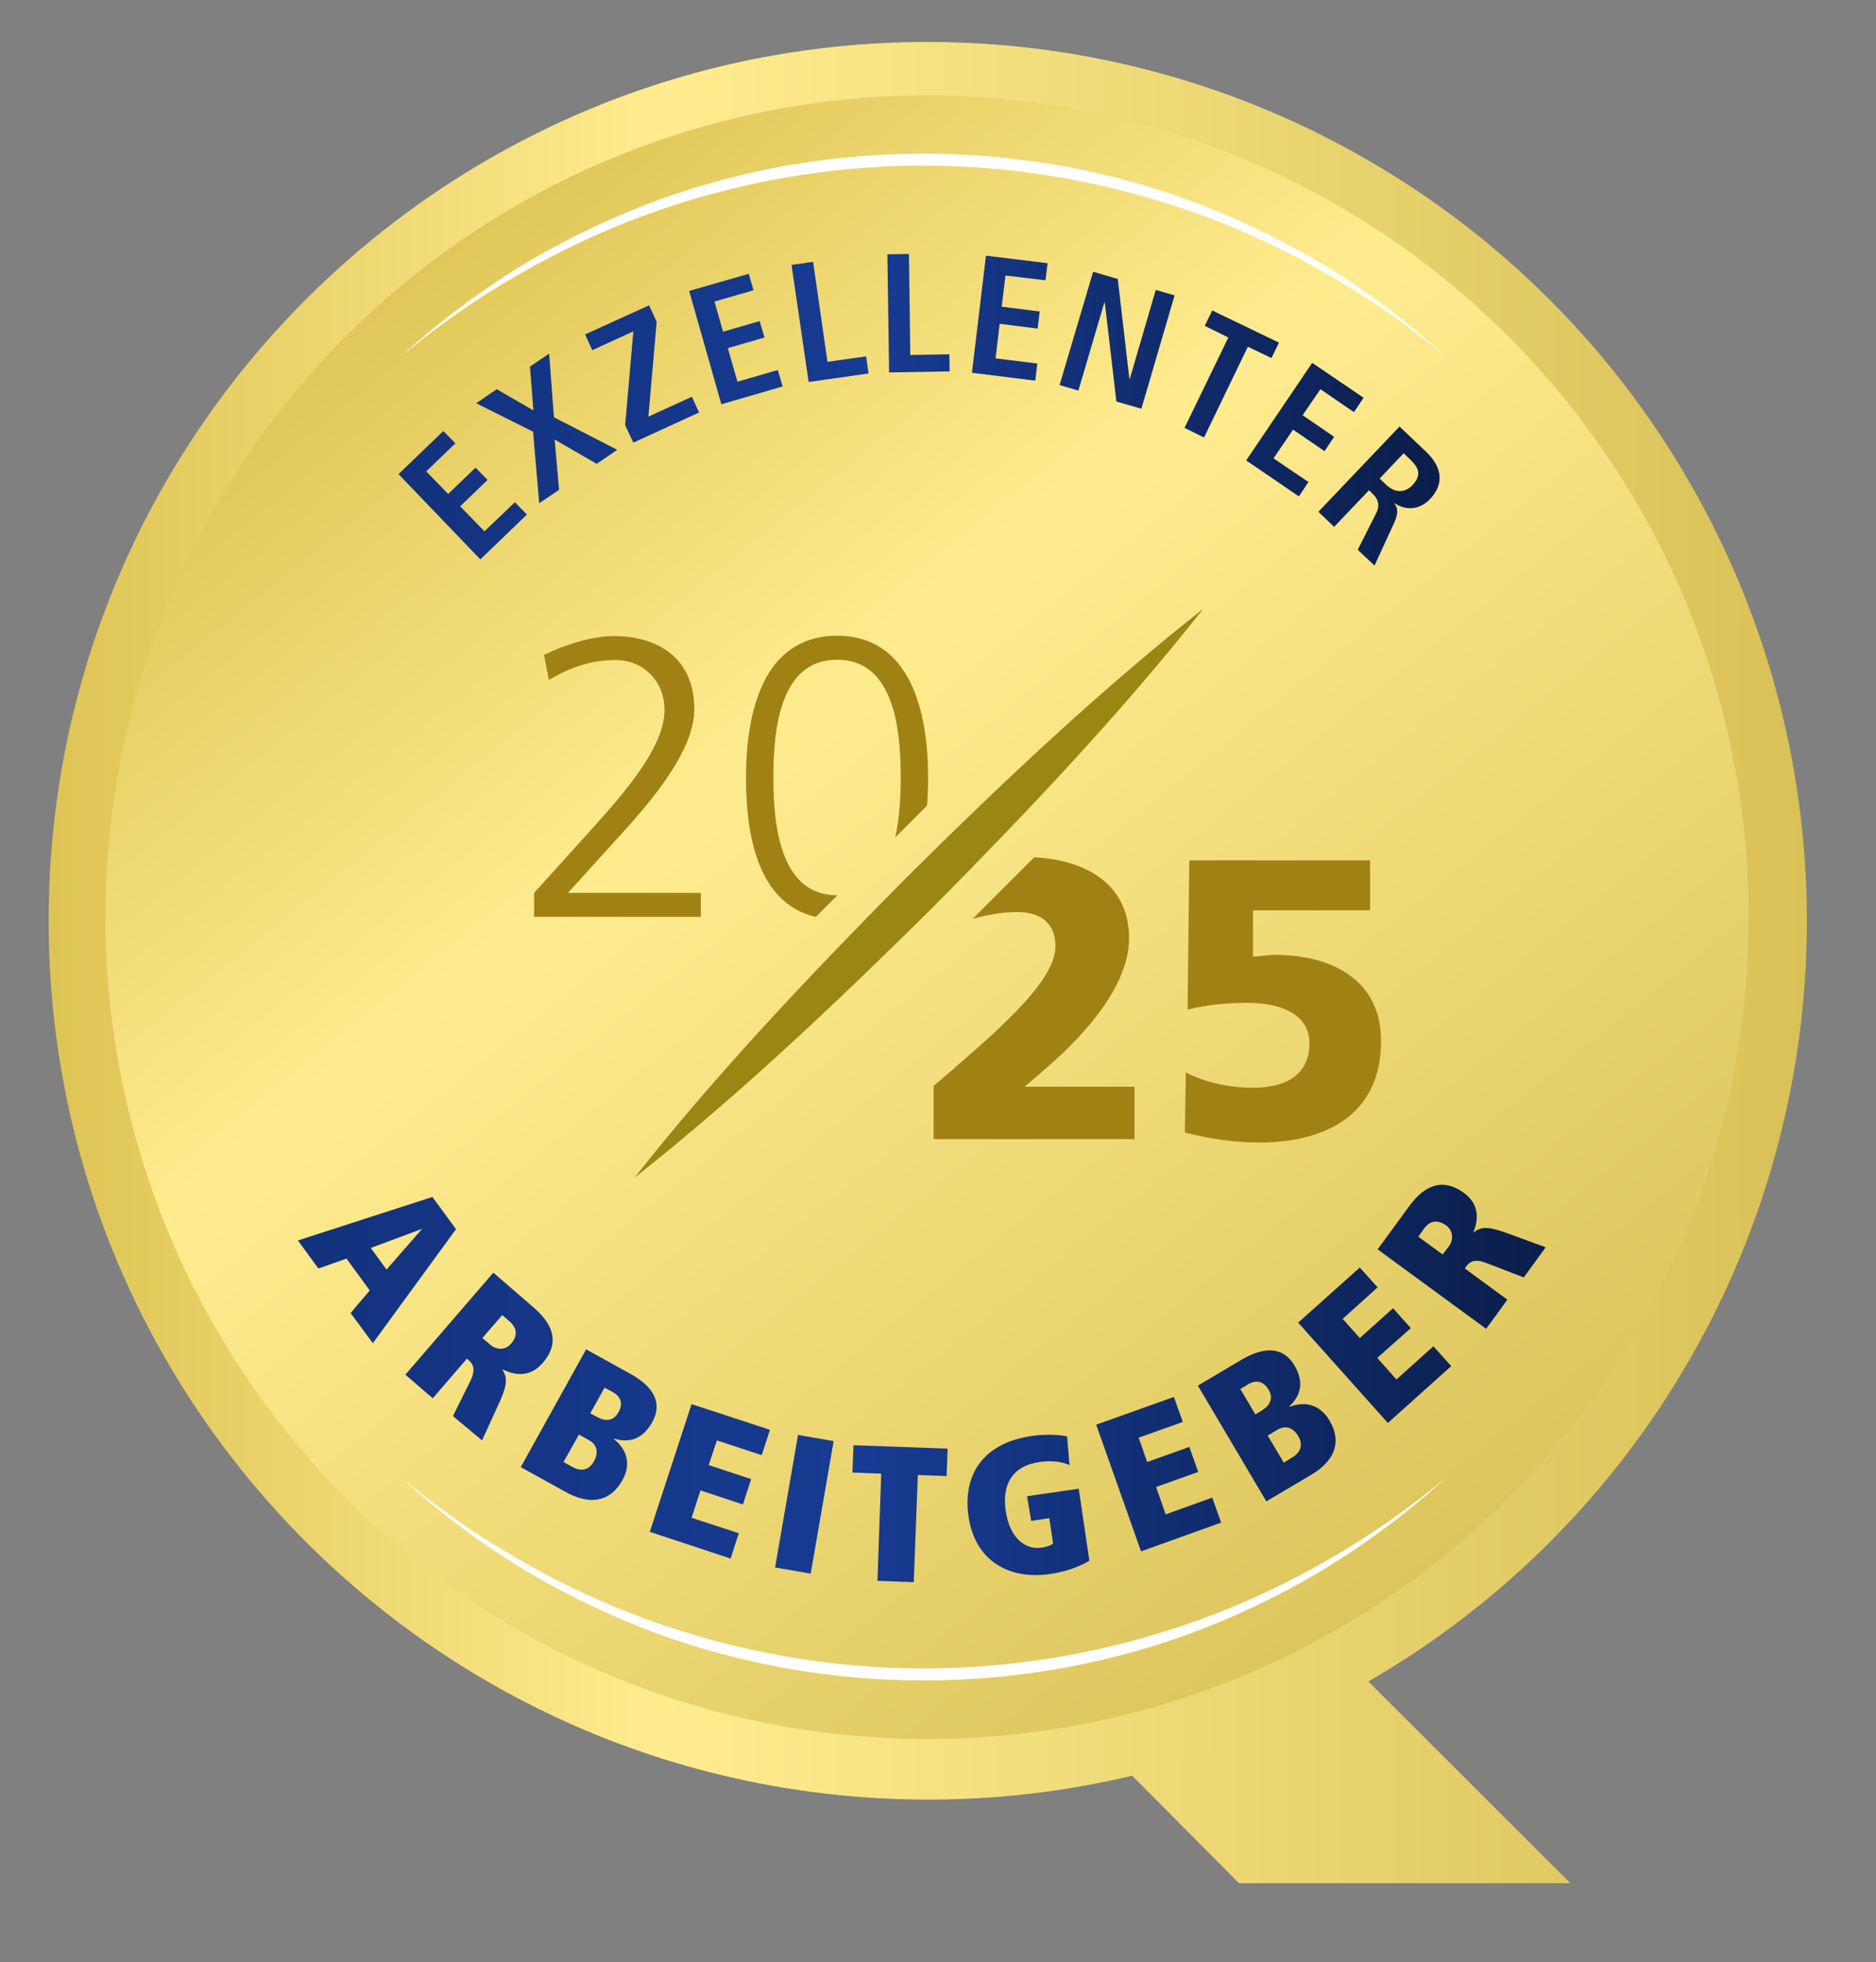
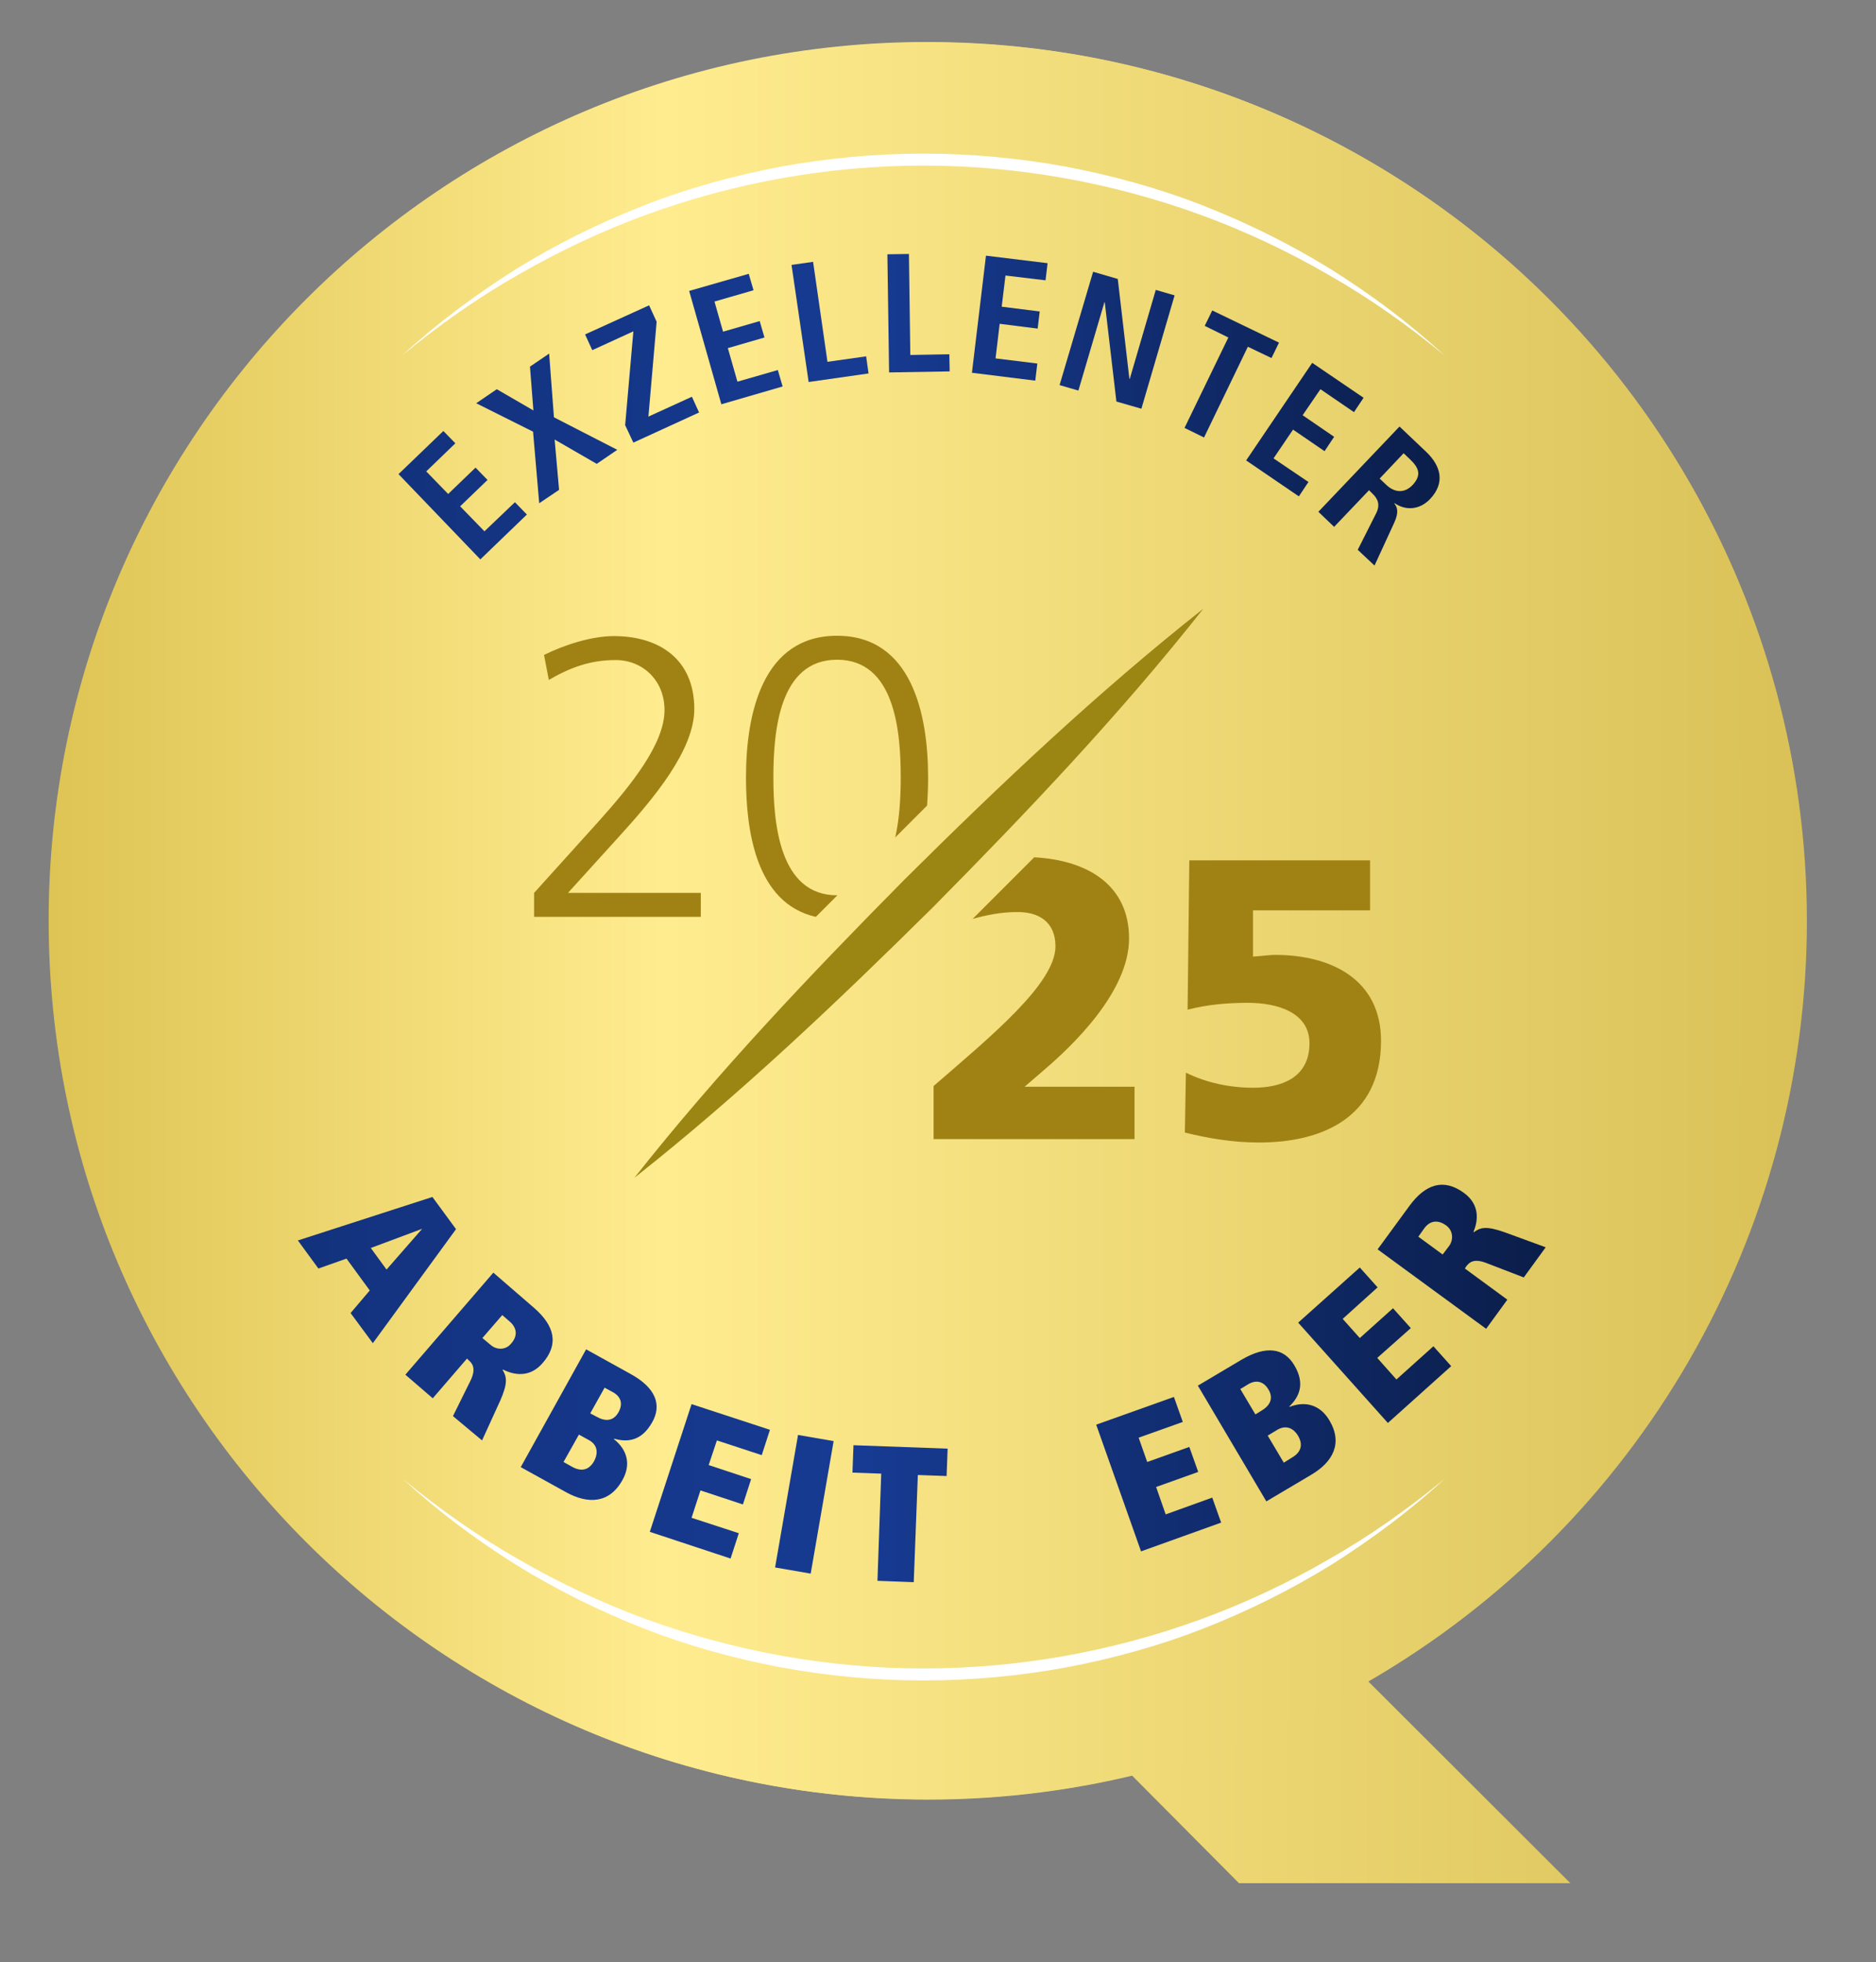
<svg xmlns="http://www.w3.org/2000/svg" id="Ebene_1" width="548" height="573" version="1.1" viewBox="0 0 548 573">
  <rect x="0" y="0" width="548" height="573" fill="#808080" stroke="none" />
  <defs>
    <style>
      .st0 {
        fill: url(#Unbenannter_Verlauf_4);
      }

      .st1 {
        fill: url(#Unbenannter_Verlauf_3);
      }

      .st2 {
        fill: url(#Unbenannter_Verlauf_8);
      }

      .st3 {
        fill: url(#Unbenannter_Verlauf_6);
      }

      .st4 {
        fill: url(#Unbenannter_Verlauf_7);
      }

      .st5 {
        fill: url(#Unbenannter_Verlauf_5);
      }

      .st6 {
        fill: url(#Unbenannter_Verlauf_9);
      }

      .st7 {
        fill: #a08214;
      }

      .st8 {
        fill: #9b8513;
      }

      .st9 {
        fill: #fff;
      }

      .st10 {
        fill: url(#Unbenannter_Verlauf_14);
      }

      .st11 {
        fill: url(#Unbenannter_Verlauf_15);
      }

      .st12 {
        fill: url(#Unbenannter_Verlauf_12);
      }

      .st13 {
        fill: url(#Unbenannter_Verlauf_13);
      }

      .st14 {
        fill: url(#Unbenannter_Verlauf_20);
      }

      .st15 {
        fill: url(#Unbenannter_Verlauf_21);
      }

      .st16 {
        fill: url(#Unbenannter_Verlauf_26);
      }

      .st17 {
        fill: url(#Unbenannter_Verlauf_27);
      }

      .st18 {
        fill: url(#Unbenannter_Verlauf_22);
      }

      .st19 {
        fill: url(#Unbenannter_Verlauf_23);
      }

      .st20 {
        fill: url(#Unbenannter_Verlauf_24);
      }

      .st21 {
        fill: url(#Unbenannter_Verlauf_25);
      }

      .st22 {
        fill: url(#Unbenannter_Verlauf_18);
      }

      .st23 {
        fill: url(#Unbenannter_Verlauf_19);
      }

      .st24 {
        fill: url(#Unbenannter_Verlauf_16);
      }

      .st25 {
        fill: url(#Unbenannter_Verlauf_17);
      }

      .st26 {
        fill: url(#Unbenannter_Verlauf_10);
      }

      .st27 {
        fill: url(#Unbenannter_Verlauf_11);
      }
    </style>
    <linearGradient id="Unbenannter_Verlauf_3" data-name="Unbenannter Verlauf 3" x1="14.212" y1="610.016" x2="527.412" y2="610.016" gradientTransform="translate(0 891.132) scale(1 -1)" gradientUnits="userSpaceOnUse">
      <stop offset="0" stop-color="#dec454" />
      <stop offset=".35" stop-color="#ffec8f" />
      <stop offset="1" stop-color="#d9c157" />
    </linearGradient>
    <linearGradient id="Unbenannter_Verlauf_4" data-name="Unbenannter Verlauf 4" x1="14.612" y1="622.166" x2="527.812" y2="622.166" gradientTransform="translate(0 891.132) scale(1 -1)" gradientUnits="userSpaceOnUse">
      <stop offset="0" stop-color="#dec454" />
      <stop offset=".35" stop-color="#ffec8f" />
      <stop offset="1" stop-color="#d9c157" />
    </linearGradient>
    <linearGradient id="Unbenannter_Verlauf_5" data-name="Unbenannter Verlauf 5" x1="112.436" y1="820.446" x2="441.856" y2="410.313" gradientTransform="translate(0 891.132) scale(1 -1)" gradientUnits="userSpaceOnUse">
      <stop offset="0" stop-color="#dec454" />
      <stop offset=".35" stop-color="#ffec8f" />
      <stop offset="1" stop-color="#d9c157" />
    </linearGradient>
    <linearGradient id="Unbenannter_Verlauf_6" data-name="Unbenannter Verlauf 6" x1="451.377" y1="520.216" x2="86.923" y2="520.216" gradientTransform="translate(0 891.132) scale(1 -1)" gradientUnits="userSpaceOnUse">
      <stop offset="0" stop-color="#0b1e4a" />
      <stop offset=".55" stop-color="#173b93" />
      <stop offset="1" stop-color="#13327d" />
    </linearGradient>
    <linearGradient id="Unbenannter_Verlauf_7" data-name="Unbenannter Verlauf 7" x1="451.377" y1="494.966" x2="86.923" y2="494.966" gradientTransform="translate(0 891.132) scale(1 -1)" gradientUnits="userSpaceOnUse">
      <stop offset="0" stop-color="#0b1e4a" />
      <stop offset=".55" stop-color="#173b93" />
      <stop offset="1" stop-color="#13327d" />
    </linearGradient>
    <linearGradient id="Unbenannter_Verlauf_8" data-name="Unbenannter Verlauf 8" x1="451.377" y1="475.075" x2="86.923" y2="475.075" gradientTransform="translate(0 891.132) scale(1 -1)" gradientUnits="userSpaceOnUse">
      <stop offset="0" stop-color="#0b1e4a" />
      <stop offset=".55" stop-color="#173b93" />
      <stop offset="1" stop-color="#13327d" />
    </linearGradient>
    <linearGradient id="Unbenannter_Verlauf_9" data-name="Unbenannter Verlauf 9" x1="451.377" y1="458.516" x2="86.923" y2="458.516" gradientTransform="translate(0 891.132) scale(1 -1)" gradientUnits="userSpaceOnUse">
      <stop offset="0" stop-color="#0b1e4a" />
      <stop offset=".55" stop-color="#173b93" />
      <stop offset="1" stop-color="#13327d" />
    </linearGradient>
    <linearGradient id="Unbenannter_Verlauf_10" data-name="Unbenannter Verlauf 10" x1="451.377" y1="451.816" x2="86.923" y2="451.816" gradientTransform="translate(0 891.132) scale(1 -1)" gradientUnits="userSpaceOnUse">
      <stop offset="0" stop-color="#0b1e4a" />
      <stop offset=".55" stop-color="#173b93" />
      <stop offset="1" stop-color="#13327d" />
    </linearGradient>
    <linearGradient id="Unbenannter_Verlauf_11" data-name="Unbenannter Verlauf 11" x1="451.377" y1="449.066" x2="86.923" y2="449.066" gradientTransform="translate(0 891.132) scale(1 -1)" gradientUnits="userSpaceOnUse">
      <stop offset="0" stop-color="#0b1e4a" />
      <stop offset=".55" stop-color="#173b93" />
      <stop offset="1" stop-color="#13327d" />
    </linearGradient>
    <linearGradient id="Unbenannter_Verlauf_12" data-name="Unbenannter Verlauf 12" x1="451.377" y1="451.629" x2="86.923" y2="451.629" gradientTransform="translate(0 891.132) scale(1 -1)" gradientUnits="userSpaceOnUse">
      <stop offset="0" stop-color="#0b1e4a" />
      <stop offset=".55" stop-color="#173b93" />
      <stop offset="1" stop-color="#13327d" />
    </linearGradient>
    <linearGradient id="Unbenannter_Verlauf_13" data-name="Unbenannter Verlauf 13" x1="451.377" y1="460.616" x2="86.923" y2="460.616" gradientTransform="translate(0 891.132) scale(1 -1)" gradientUnits="userSpaceOnUse">
      <stop offset="0" stop-color="#0b1e4a" />
      <stop offset=".55" stop-color="#173b93" />
      <stop offset="1" stop-color="#13327d" />
    </linearGradient>
    <linearGradient id="Unbenannter_Verlauf_14" data-name="Unbenannter Verlauf 14" x1="451.377" y1="474.716" x2="86.923" y2="474.716" gradientTransform="translate(0 891.132) scale(1 -1)" gradientUnits="userSpaceOnUse">
      <stop offset="0" stop-color="#0b1e4a" />
      <stop offset=".55" stop-color="#173b93" />
      <stop offset="1" stop-color="#13327d" />
    </linearGradient>
    <linearGradient id="Unbenannter_Verlauf_15" data-name="Unbenannter Verlauf 15" x1="451.377" y1="498.266" x2="86.923" y2="498.266" gradientTransform="translate(0 891.132) scale(1 -1)" gradientUnits="userSpaceOnUse">
      <stop offset="0" stop-color="#0b1e4a" />
      <stop offset=".55" stop-color="#173b93" />
      <stop offset="1" stop-color="#13327d" />
    </linearGradient>
    <linearGradient id="Unbenannter_Verlauf_16" data-name="Unbenannter Verlauf 16" x1="451.377" y1="524.103" x2="86.923" y2="524.103" gradientTransform="translate(0 891.132) scale(1 -1)" gradientUnits="userSpaceOnUse">
      <stop offset="0" stop-color="#0b1e4a" />
      <stop offset=".55" stop-color="#173b93" />
      <stop offset="1" stop-color="#13327d" />
    </linearGradient>
    <linearGradient id="Unbenannter_Verlauf_17" data-name="Unbenannter Verlauf 17" x1="420.599" y1="746.516" x2="116.365" y2="746.516" gradientTransform="translate(0 891.132) scale(1 -1)" gradientUnits="userSpaceOnUse">
      <stop offset="0" stop-color="#0b1e4a" />
      <stop offset=".55" stop-color="#173b93" />
      <stop offset="1" stop-color="#13327d" />
    </linearGradient>
    <linearGradient id="Unbenannter_Verlauf_18" data-name="Unbenannter Verlauf 18" x1="420.599" y1="766.016" x2="116.365" y2="766.016" gradientTransform="translate(0 891.132) scale(1 -1)" gradientUnits="userSpaceOnUse">
      <stop offset="0" stop-color="#0b1e4a" />
      <stop offset=".55" stop-color="#173b93" />
      <stop offset="1" stop-color="#13327d" />
    </linearGradient>
    <linearGradient id="Unbenannter_Verlauf_19" data-name="Unbenannter Verlauf 19" x1="420.599" y1="781.916" x2="116.365" y2="781.916" gradientTransform="translate(0 891.132) scale(1 -1)" gradientUnits="userSpaceOnUse">
      <stop offset="0" stop-color="#0b1e4a" />
      <stop offset=".55" stop-color="#173b93" />
      <stop offset="1" stop-color="#13327d" />
    </linearGradient>
    <linearGradient id="Unbenannter_Verlauf_20" data-name="Unbenannter Verlauf 20" x1="420.599" y1="792.116" x2="116.365" y2="792.116" gradientTransform="translate(0 891.132) scale(1 -1)" gradientUnits="userSpaceOnUse">
      <stop offset="0" stop-color="#0b1e4a" />
      <stop offset=".55" stop-color="#173b93" />
      <stop offset="1" stop-color="#13327d" />
    </linearGradient>
    <linearGradient id="Unbenannter_Verlauf_21" data-name="Unbenannter Verlauf 21" x1="420.599" y1="797.116" x2="116.365" y2="797.116" gradientTransform="translate(0 891.132) scale(1 -1)" gradientUnits="userSpaceOnUse">
      <stop offset="0" stop-color="#0b1e4a" />
      <stop offset=".55" stop-color="#173b93" />
      <stop offset="1" stop-color="#13327d" />
    </linearGradient>
    <linearGradient id="Unbenannter_Verlauf_22" data-name="Unbenannter Verlauf 22" x1="420.599" y1="799.666" x2="116.365" y2="799.666" gradientTransform="translate(0 891.132) scale(1 -1)" gradientUnits="userSpaceOnUse">
      <stop offset="0" stop-color="#0b1e4a" />
      <stop offset=".55" stop-color="#173b93" />
      <stop offset="1" stop-color="#13327d" />
    </linearGradient>
    <linearGradient id="Unbenannter_Verlauf_23" data-name="Unbenannter Verlauf 23" x1="420.599" y1="798.216" x2="116.365" y2="798.216" gradientTransform="translate(0 891.132) scale(1 -1)" gradientUnits="userSpaceOnUse">
      <stop offset="0" stop-color="#0b1e4a" />
      <stop offset=".55" stop-color="#173b93" />
      <stop offset="1" stop-color="#13327d" />
    </linearGradient>
    <linearGradient id="Unbenannter_Verlauf_24" data-name="Unbenannter Verlauf 24" x1="420.599" y1="791.766" x2="116.365" y2="791.766" gradientTransform="translate(0 891.132) scale(1 -1)" gradientUnits="userSpaceOnUse">
      <stop offset="0" stop-color="#0b1e4a" />
      <stop offset=".55" stop-color="#173b93" />
      <stop offset="1" stop-color="#13327d" />
    </linearGradient>
    <linearGradient id="Unbenannter_Verlauf_25" data-name="Unbenannter Verlauf 25" x1="420.599" y1="781.916" x2="116.365" y2="781.916" gradientTransform="translate(0 891.132) scale(1 -1)" gradientUnits="userSpaceOnUse">
      <stop offset="0" stop-color="#0b1e4a" />
      <stop offset=".55" stop-color="#173b93" />
      <stop offset="1" stop-color="#13327d" />
    </linearGradient>
    <linearGradient id="Unbenannter_Verlauf_26" data-name="Unbenannter Verlauf 26" x1="420.599" y1="765.666" x2="116.365" y2="765.666" gradientTransform="translate(0 891.132) scale(1 -1)" gradientUnits="userSpaceOnUse">
      <stop offset="0" stop-color="#0b1e4a" />
      <stop offset=".55" stop-color="#173b93" />
      <stop offset="1" stop-color="#13327d" />
    </linearGradient>
    <linearGradient id="Unbenannter_Verlauf_27" data-name="Unbenannter Verlauf 27" x1="420.599" y1="746.266" x2="116.365" y2="746.266" gradientTransform="translate(0 891.132) scale(1 -1)" gradientUnits="userSpaceOnUse">
      <stop offset="0" stop-color="#0b1e4a" />
      <stop offset=".55" stop-color="#173b93" />
      <stop offset="1" stop-color="#13327d" />
    </linearGradient>
  </defs>
  <g id="SIEGEL">
    <g id="Siegel">
      <g>
        <path class="st1" d="M527.412,268.866c0-141.7-114.9-256.6-256.6-256.6S14.212,127.166,14.212,268.866s114.9,256.6,256.6,256.6c20.6,0,40.6-2.4,59.8-7l31.3,31.5h96.8l-59.1-59c76.4-44.5,127.8-127.3,127.8-222.1v-0Z" />
        <circle class="st0" cx="271.212" cy="268.966" r="256.6" />
-         <circle class="st5" cx="270.812" cy="267.866" r="240" />
-         <path class="st3" d="M108.012,376.866l-6.8-9.3-8.2,2.9-6-8.2,39.3-12.7,6.9,9.4-24.3,33.3-6.5-8.8,5.6-6.6ZM123.312,358.866l-15,5.6,4.6,6.3,10.4-11.9Z" />
+         <path class="st3" d="M108.012,376.866l-6.8-9.3-8.2,2.9-6-8.2,39.3-12.7,6.9,9.4-24.3,33.3-6.5-8.8,5.6-6.6ZM123.312,358.866l-15,5.6,4.6,6.3,10.4-11.9" />
        <path class="st4" d="M137.412,403.266c1.7-3.5.7-5-.6-6.1l-.4-.4-10,11.6-8-6.9,25.7-29.8,11.9,10.3c6,5.2,7.3,10.6,2.5,16.1-3.8,4.4-8.4,3.5-11.6,1.9l-.1.1c1.2,2,1.6,3.8-.7,9l-5.3,11.6-8.5-7.1,5.1-10.3 0-0ZM143.312,392.766c1.7,1.5,4.4,1.6,6-.4,1.8-2,1.9-4.4-.4-6.4l-2.2-1.9-5.8,6.7,2.4,2v-0Z" />
        <path class="st2" d="M171.212,394.066l13,7.2c7.3,4,9.2,9,6.3,14.1-3.1,5.5-7.2,5.9-11.1,4.8l-.1.1c3.9,3.1,5.1,7.4,2.5,12-3.8,6.8-10,7.1-16.5,3.5l-13.2-7.3,19.1-34.4v-0ZM167.112,428.366c2.7,1.5,4.9,1,6.4-1.6,1.4-2.6.9-4.9-1.5-6.2l-2.9-1.6-4.5,8,2.5,1.4v0ZM174.312,413.766c2.3,1.3,4.8,1.5,6.4-1.4,1.4-2.6.5-4.6-1.7-5.8l-2.4-1.3-4.2,7.5,1.9,1v-0Z" />
        <path class="st6" d="M202.012,410.066l22.9,7.5-2.4,7.4-13.1-4.3-2.4,7.2,12.4,4.1-2.4,7.4-12.4-4.1-2.6,8,13.8,4.5-2.4,7.4-23.6-7.8,12.2-37.3v-0Z" />
        <path class="st26" d="M233.112,419.066l10.4,1.8-6.7,38.7-10.4-1.8,6.7-38.7Z" />
        <path class="st27" d="M257.412,430.366l-8.4-.3.3-8,27.5,1-.3,8-8.4-.3-1.2,31.3-10.6-.4,1.1-31.3v-0Z" />
-         <path class="st12" d="M300.012,436.966l15.1-2.2,3.1,21c-2.1,1.4-6.5,3.2-11.4,3.9-12,1.8-22-3.8-23.9-16.8-1.7-11.8,3.9-21.4,18.5-23.5,5.1-.7,8.6-.2,10.3.1l.7,8.4c-2.2-1-5.3-1.4-8.8-.9-8.1,1.2-11,6.8-9.8,14.4,1.1,7.6,5.6,11.4,10.5,10.6,1.3-.2,2.5-.5,3.3-1.2l-1.1-7.4-5.3.8-1.2-7.2-0.0 0Z" />
        <path class="st13" d="M320.212,416.066l22.7-8.1,2.6,7.3-12.9,4.6,2.5,7.1,12.3-4.4,2.6,7.3-12.3,4.4,2.8,8,13.6-4.9,2.6,7.3-23.4,8.4-13.1-37-0.0 0Z" />
        <path class="st10" d="M349.912,404.666l12.8-7.6c7.2-4.2,12.4-3.4,15.4,1.7,3.2,5.4,1.4,9.2-1.5,12l.1.1c4.6-1.8,8.9-.6,11.6,3.9,4,6.7,1.1,12.2-5.4,16l-13,7.7-20-33.8v-0ZM368.512,411.966c2.2-1.3,3.7-3.4,2-6.2-1.5-2.5-3.7-2.8-5.9-1.5l-2.3,1.4,4.4,7.4,1.8-1.1v0ZM377.412,425.666c2.6-1.5,3.3-3.7,1.8-6.3-1.5-2.5-3.7-3.2-6.1-1.8l-2.8,1.7,4.7,7.9,2.4-1.5v-0Z" />
        <path class="st11" d="M379.212,386.266l18-16.1,5.2,5.8-10.2,9.2,5,5.6,9.7-8.7,5.2,5.8-9.8,8.7,5.6,6.3,10.8-9.7,5.2,5.8-18.5,16.6-26.2-29.3-0.0 0Z" />
        <path class="st24" d="M434.212,368.866c-3.6-1.4-5-.3-6,1.1l-.3.5,12.4,9.1-6.2,8.5-31.7-23.2,9.3-12.7c4.7-6.4,10-8.1,15.9-3.8,4.7,3.4,4.2,8.1,2.8,11.4l.1.1c1.9-1.4,3.6-1.9,9,0l12,4.4-6.4,8.8-10.9-4.2 0.0 0ZM423.312,363.866c1.3-1.8,1.2-4.5-.9-6-2.2-1.6-4.6-1.6-6.4.9l-1.7,2.4,7.1,5.2,1.9-2.5Z" />
        <path class="st25" d="M116.412,138.466l13.1-12.6,3.5,3.6-8.5,8.2,6.4,6.6,8-7.7,3.5,3.6-8,7.7,7.1,7.3,8.9-8.5,3.5,3.6-13.6,13.1-23.9-24.9v-0Z" />
        <path class="st22" d="M162.012,128.366l1.3,14.7-5.8,3.9-1.8-20.9-16.6-8.3,6-4.1,10.7,6.2-1-12.8,5.6-3.8,1.4,18.6,18.5,9.5-6,4.1-12.3-7.1 0.0 0Z" />
        <path class="st23" d="M182.612,124.166l2.4-27.4-12,5.5-2.1-4.6,18.7-8.5,2.2,4.8-2.4,27.7,12.7-5.8,2.1,4.6-19.2,8.8-2.4-5.1Z" />
        <path class="st14" d="M201.312,84.966l17.4-5,1.4,4.8-11.4,3.3,2.5,8.8,10.7-3.1,1.4,4.8-10.7,3.1,2.8,9.8,11.8-3.4,1.4,4.8-17.9,5.2-9.4-33.1 0-0Z" />
        <path class="st15" d="M231.212,77.366l6.3-.9,4.2,29.2,11.3-1.6.7,5-17.5,2.5-5-34.2Z" />
        <path class="st18" d="M259.212,74.266l6.3-.1.4,29.5,11.4-.2.1,5-17.7.3-.5-34.5 0-0Z" />
        <path class="st19" d="M288.012,74.666l18,2.2-.6,5-11.7-1.4-1.1,9.1,11.1,1.4-.6,5-11.1-1.4-1.2,10.1,12.2,1.5-.6,5-18.5-2.3,4.1-34.2 0-0Z" />
        <path class="st20" d="M319.312,79.366l7.2,2.1,3.4,29.2h.1l7.6-26,5.5,1.6-9.7,33.1-7.3-2.1-3.4-29h-.1l-7.6,25.8-5.5-1.6s9.8-33.1,9.8-33.1Z" />
        <path class="st21" d="M358.812,98.566l-6.9-3.4,2.2-4.5,19.5,9.4-2.2,4.5-6.9-3.3-12.8,26.5-5.7-2.8,12.8-26.4Z" />
        <path class="st16" d="M383.312,105.966l15,10.2-2.8,4.2-9.8-6.7-5.2,7.6,9.2,6.3-2.8,4.2-9.2-6.3-5.7,8.4,10.2,6.9-2.8,4.2-15.4-10.5,19.3-28.5-0.0 0Z" />
        <path class="st17" d="M408.812,124.566l7.8,7.4c4.4,4.2,5.5,9.1,1.2,13.7-3.1,3.3-7.2,3.5-10.4,1.3l-.1.1c.8,1,1.4,2.4,0,5.5l-5.8,12.6-4.9-4.6,5.3-10.5c1.3-2.5.7-4.3-1-5.9l-1-1-10.2,10.7-4.6-4.4,23.7-24.9v-0ZM404.912,141.566c2.4,2.3,5.3,2.6,7.7.1,2.7-2.9,1.9-5-.7-7.5l-1.9-1.8-7,7.4,1.9,1.8Z" />
        <path class="st9" d="M388.012,455.466c12-6.8,23.3-14.8,34-23.6-10.2,9.4-21.4,17.7-33.1,25.1-11.8,7.3-24.3,13.5-37.3,18.6s-26.5,8.8-40.2,11.4c-13.7,2.5-27.7,3.8-41.6,3.8-14,0-27.9-1.3-41.6-3.8-13.7-2.6-27.2-6.3-40.2-11.4-13-5.1-25.5-11.3-37.3-18.6-11.8-7.4-22.9-15.7-33.1-25.1,10.7,8.8,22,16.8,34,23.6,11.9,6.9,24.5,12.8,37.4,17.5,25.9,9.4,53.3,14.3,80.8,14.3s55-4.9,80.8-14.3c12.9-4.7,25.5-10.6,37.4-17.5l0-0ZM151.512,80.166c-12,6.8-23.3,14.8-34,23.6,10.2-9.4,21.4-17.7,33.1-25.1,11.8-7.3,24.3-13.5,37.3-18.6,13-5.1,26.5-8.8,40.2-11.4,13.7-2.5,27.7-3.8,41.6-3.8,14,0,27.9,1.3,41.6,3.8,13.7,2.6,27.2,6.3,40.2,11.4s25.5,11.3,37.3,18.6c11.8,7.4,22.9,15.7,33.1,25.1-10.7-8.8-22-16.8-34-23.6-11.9-6.9-24.5-12.8-37.4-17.5-25.9-9.4-53.3-14.3-80.8-14.3s-55,4.9-80.8,14.3c-12.9,4.7-25.4,10.6-37.4,17.5h-0Z" />
      </g>
    </g>
  </g>
  <g id="Ebene_2">
    <path class="st7" d="M185.312,343.966l166.2-166.2" />
    <path class="st8" d="M185.312,343.966c24.4-30.9,51.4-59.3,79-87.2,27.9-27.7,56.3-54.6,87.2-79-24.4,30.9-51.4,59.3-79,87.2-27.9,27.6-56.3,54.6-87.2,79l-0-0Z" />
    <path class="st7" d="M308.312,276.366c0,10.9-19.1,26.5-35.6,40.8v15.5h58.7v-15.3h-32.1l5.8-5c7.7-6.6,24.7-22.5,24.7-38.3,0-15.1-11.4-22.8-27.7-23.7l-18,18c4.2-1.2,8.7-2,12.6-2,6.6-.2,11.6,2.8,11.6,10ZM180.512,244.666c10.5-11.5,22.3-25.6,22.3-37.6,0-14.6-10.3-21.3-23.5-21.3-6.6,0-14.5,2.6-20.4,5.5l1.4,7.3c6.4-3.7,12.2-5.8,19.5-5.8,8,0,14.3,6,14.3,14.6,0,9.9-9.8,22-19.5,32.8l-18.6,20.6v7h48.7v-7h-38.8l14.6-16.1ZM244.512,261.466c-16.8,0-18.6-20.9-18.6-34.4s1.7-34.4,18.6-34.4,18.6,20.9,18.6,34.4c0,5.3-.3,11.7-1.6,17.5l9.3-9.3c.2-2.8.3-5.6.3-8.2,0-18.9-5-41.4-26.6-41.4s-26.6,22.4-26.6,41.4c0,15.3,2.8,36.7,20.4,40.7l6.3-6.3h-.1l0-0ZM347.412,251.266h52.8v14.6h-34.2v13.5c3-.2,5-.5,6.4-.5,16.5,0,31,7.2,31,25.1,0,22.6-17.5,29.7-35.6,29.7-8,0-15.1-1.3-21.7-2.9l.3-17.5c6.1,3,12.9,4.4,19.7,4.4,7.9,0,16.4-2.7,16.4-13,0-9-9.4-11.8-18-11.8-5.9,0-11.8.5-17.6,2l.5-43.6 0-0Z" />
  </g>
</svg>